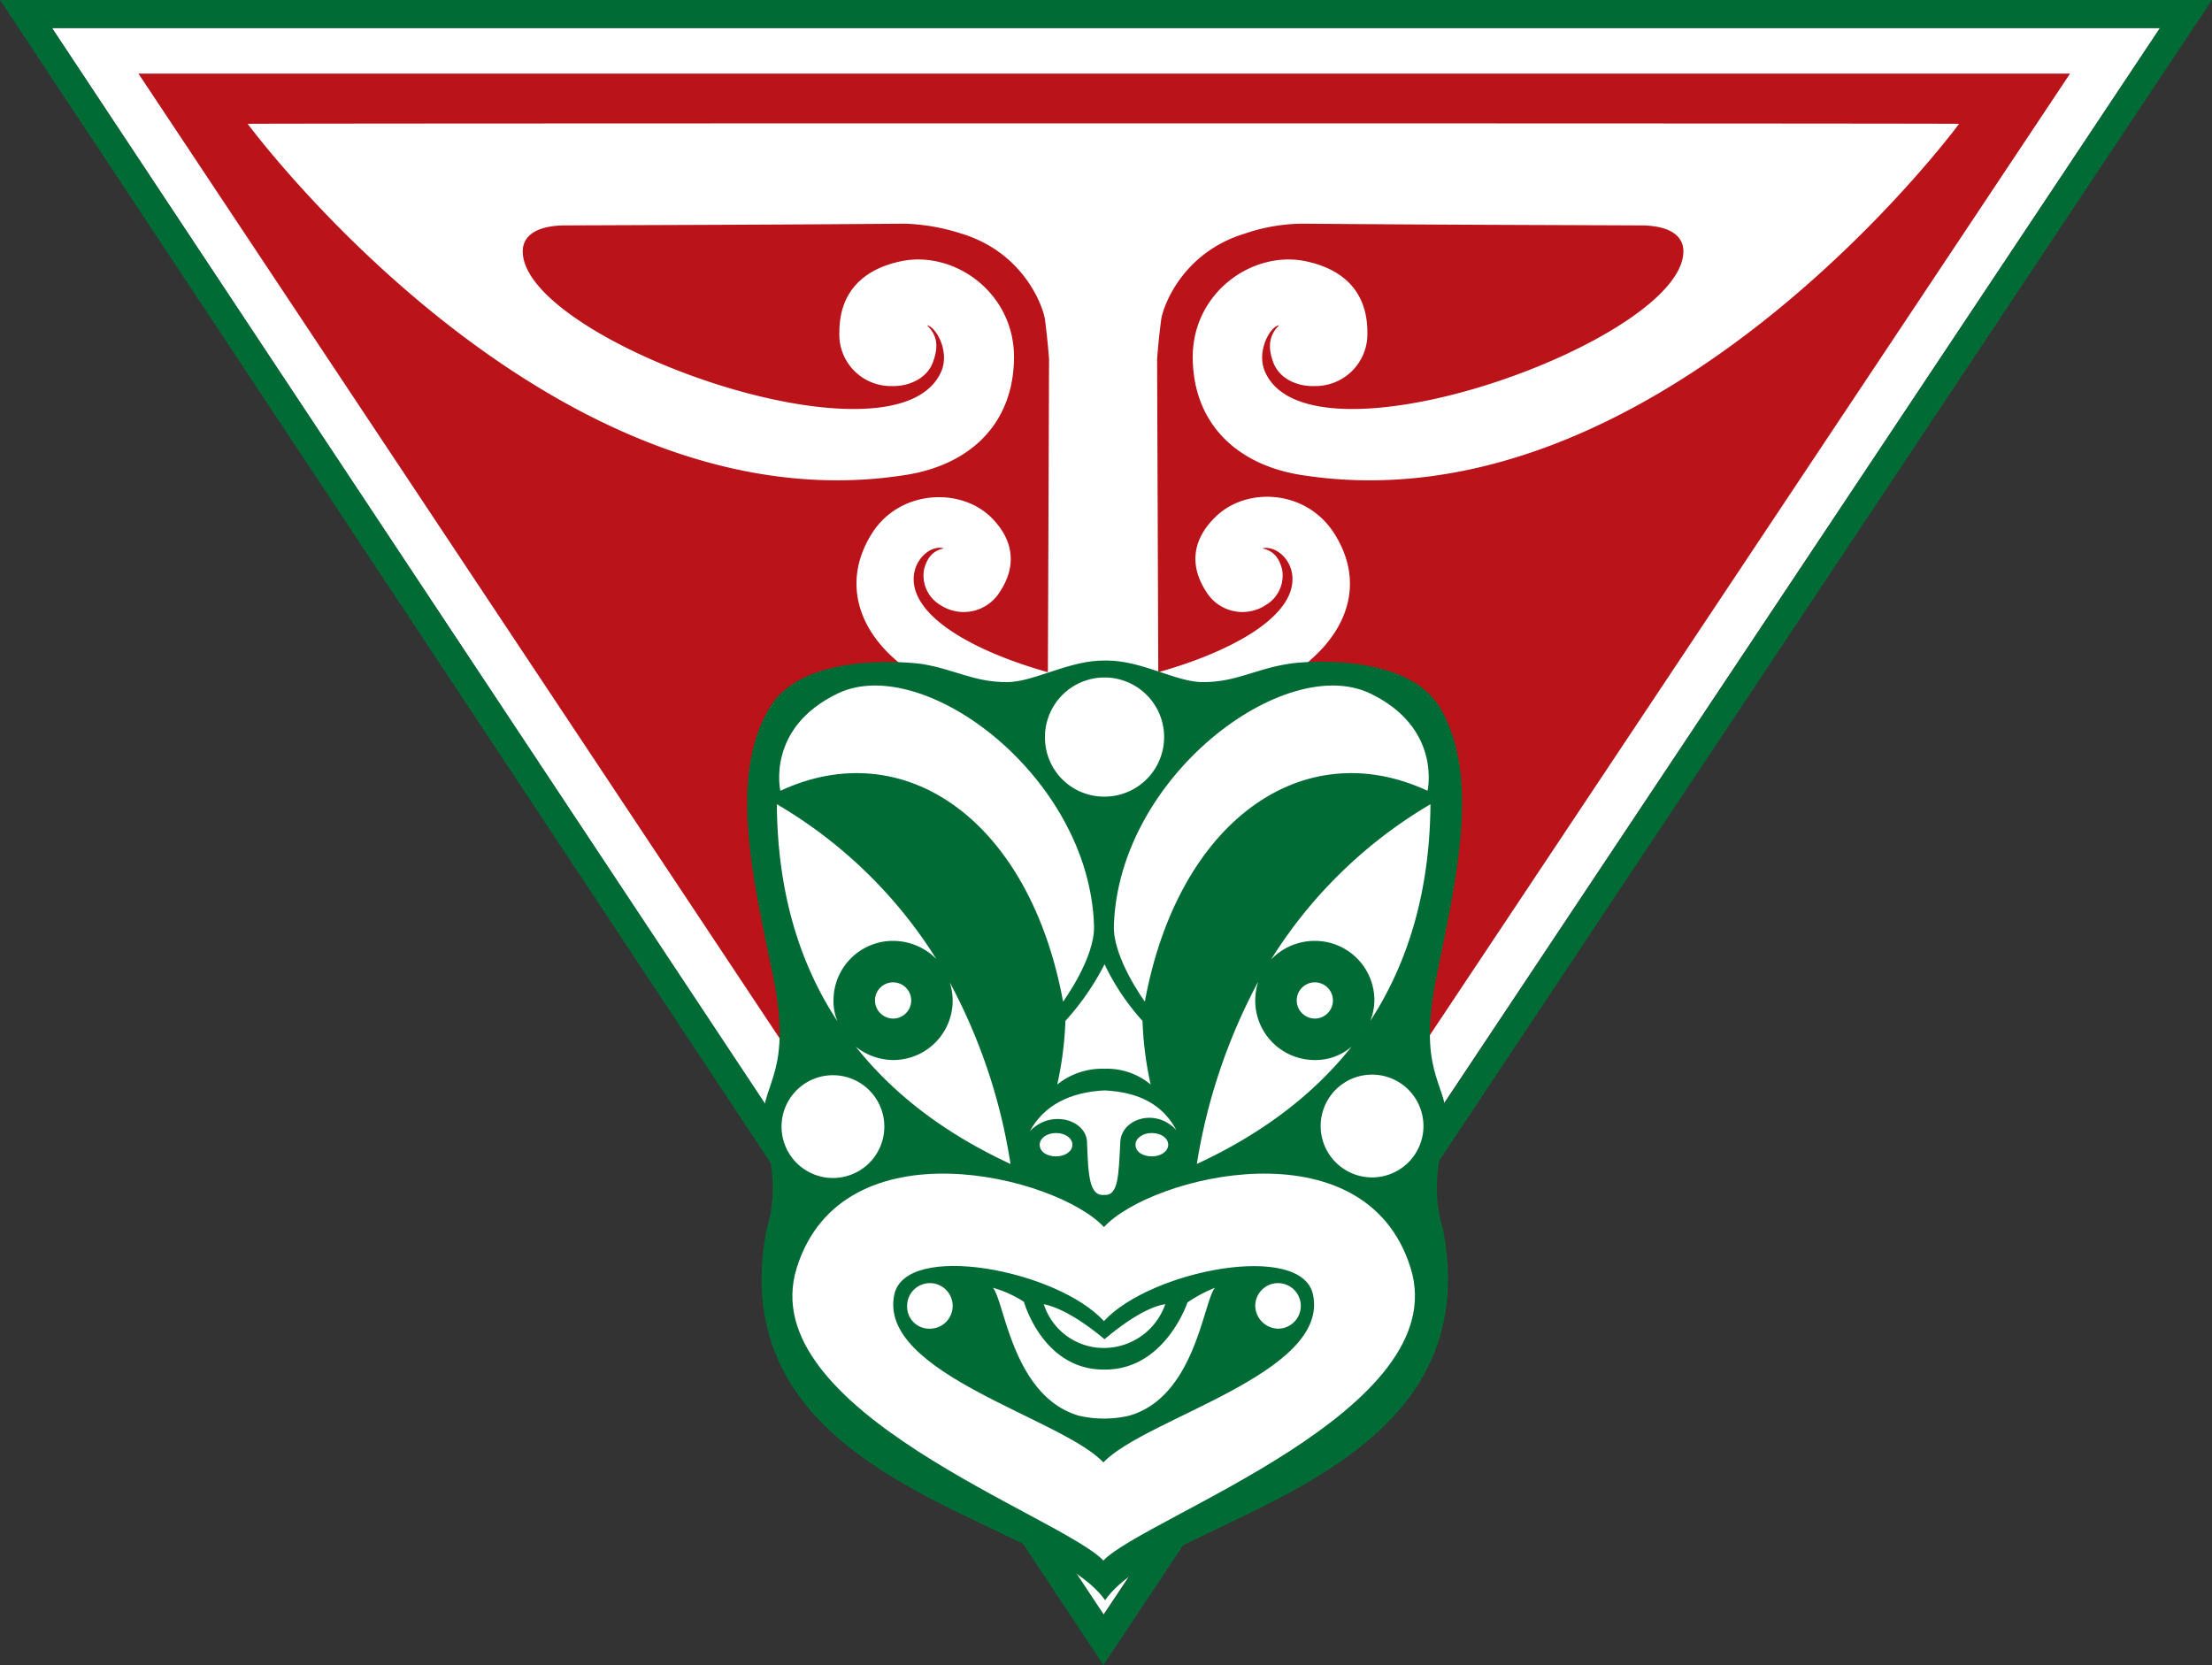
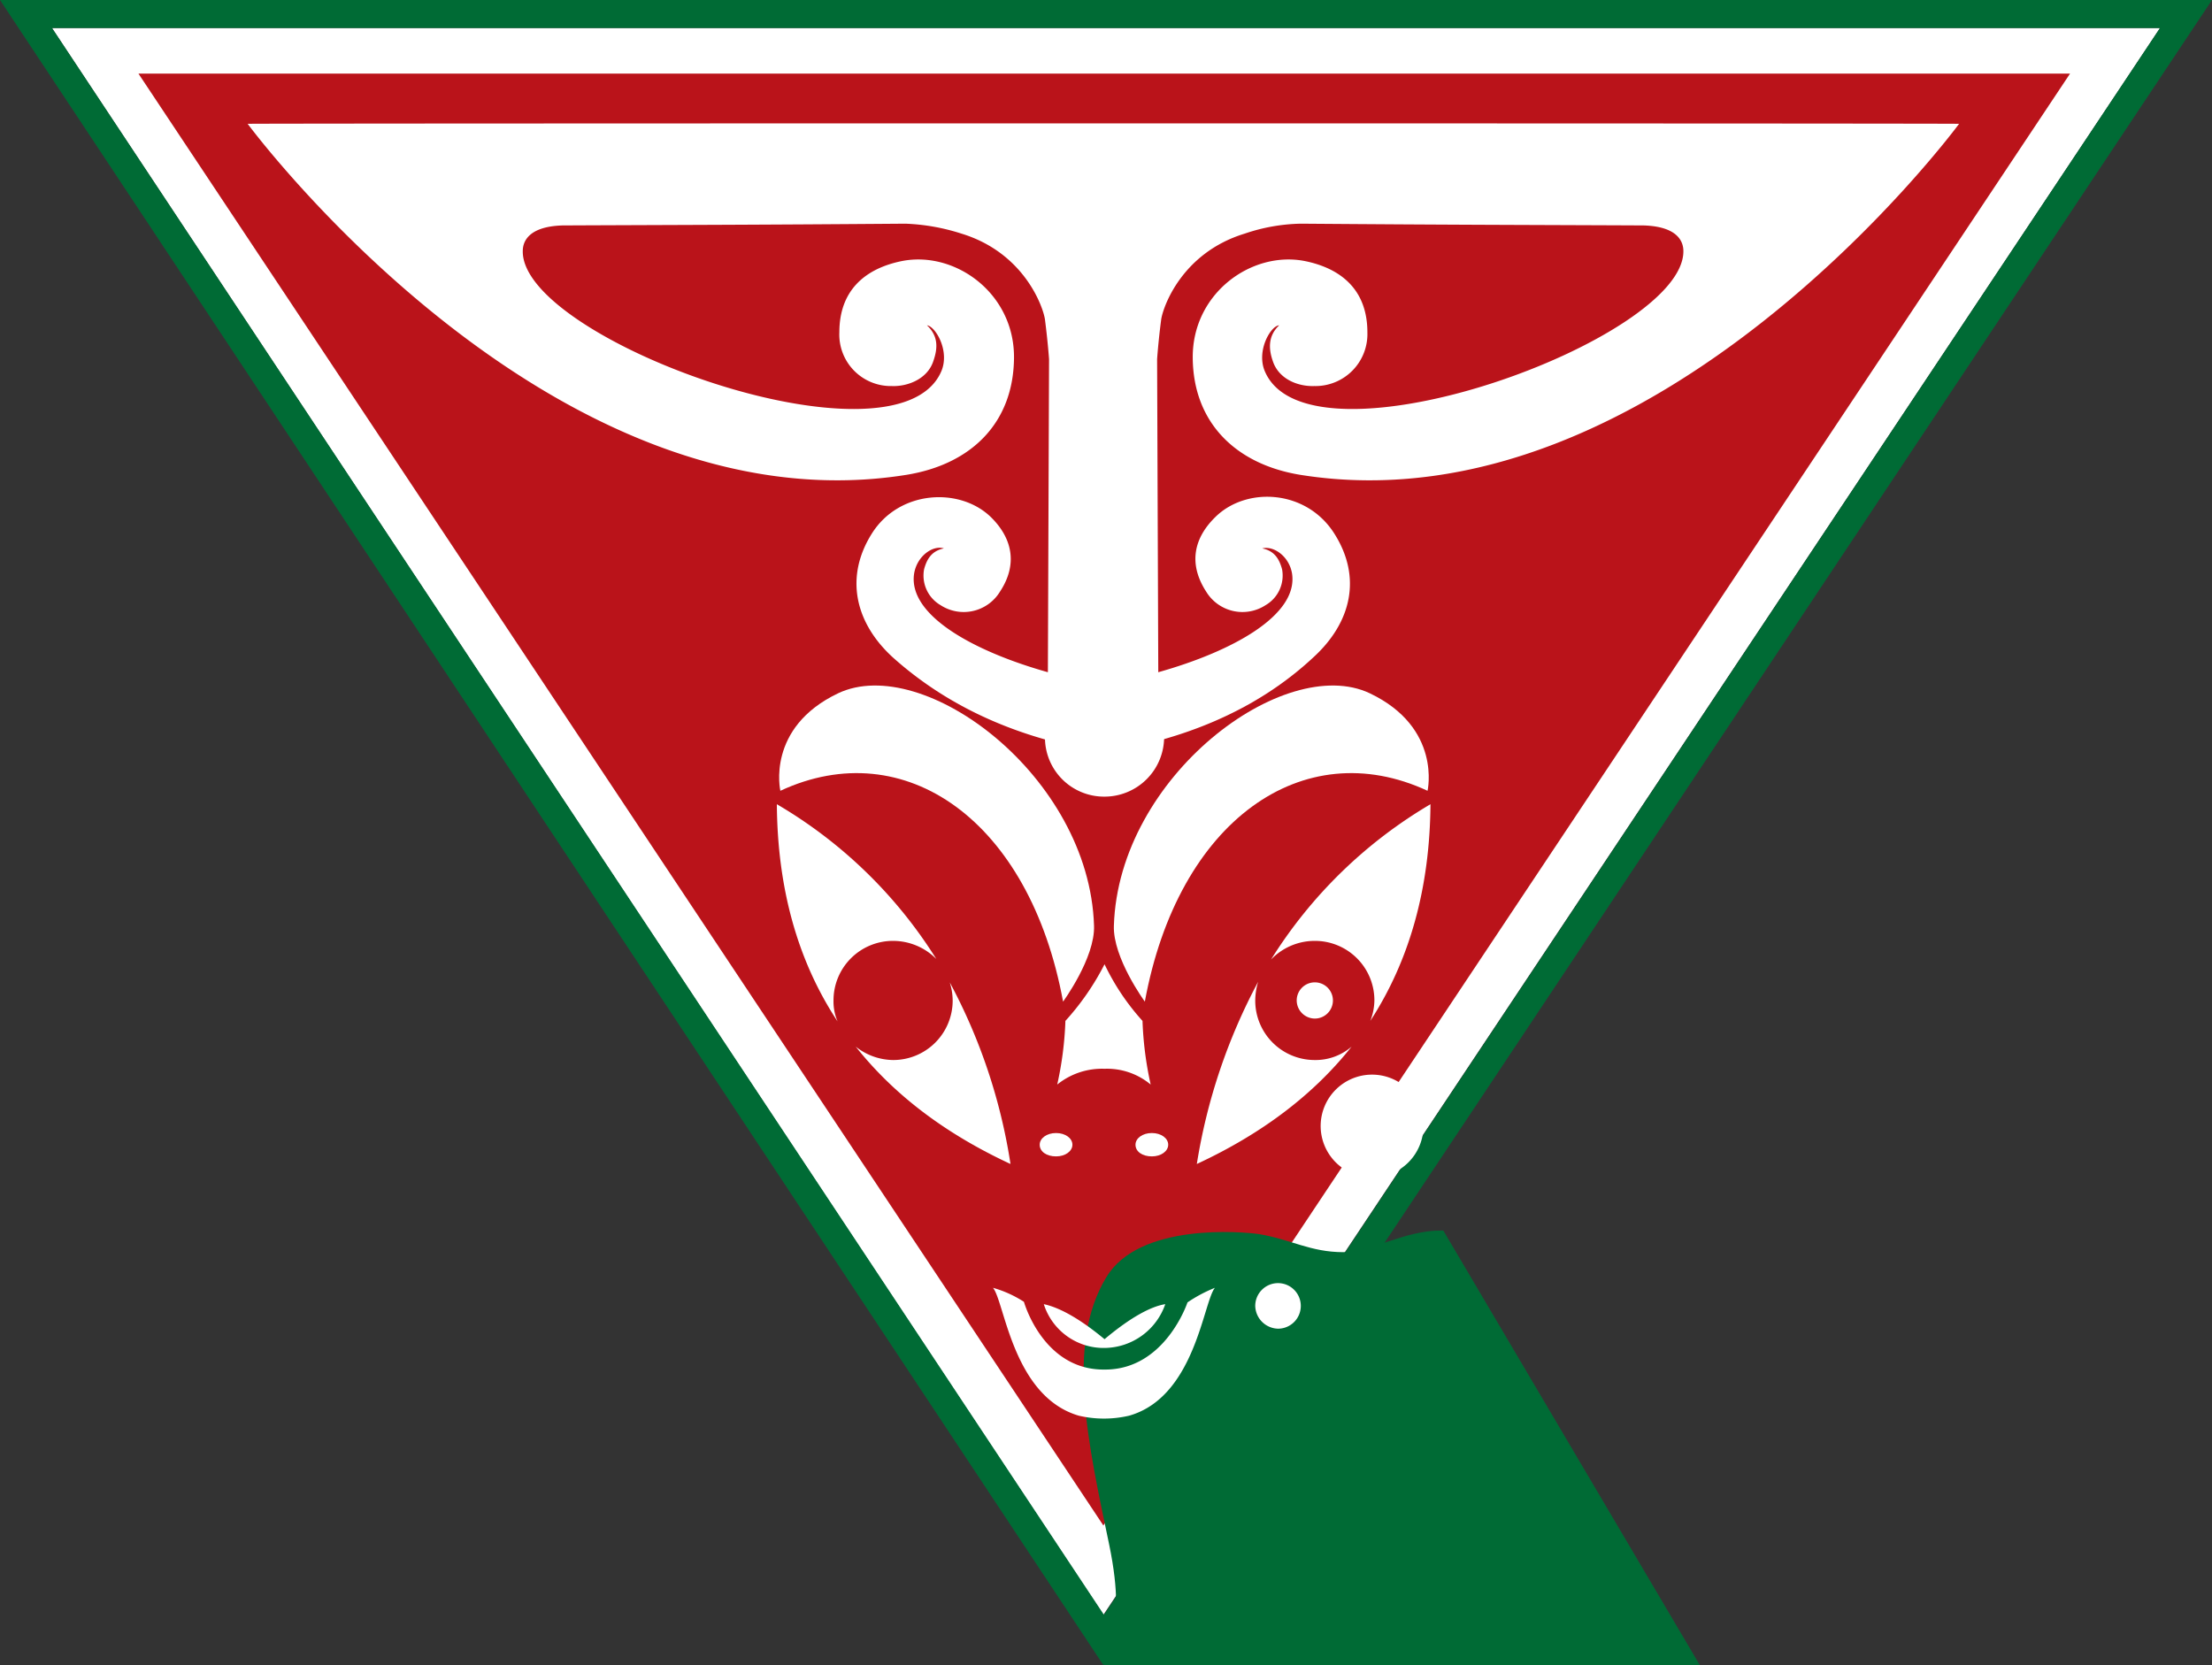
<svg xmlns="http://www.w3.org/2000/svg" id="desktop-logo" viewBox="0 0 378.7 285.1">
  <rect x="0" y="0" width="378.7" height="285.1" fill="#333333" stroke="none" />
  <title>TWWoA_Logo_no_text</title>
  <polygon points="8.9 4.8 369.8 4.8 188.9 276.5 8.9 4.8" style="fill:#fff" />
  <path d="M188.9,285.1L0,0H378.7ZM8.9,4.8L189,276.5,369.8,4.8H8.9Z" style="fill:#006b35" />
  <polygon points="23.7 12.6 188.9 261.2 354.4 12.6 23.7 12.6" style="fill:#ba131a" />
  <path d="M189,128.8c-12.9-2-25.6-6.8-36.1-16.2-6.6-6-8.3-13.9-3.6-21.3s15-7.9,20.3-2.8c3.7,3.6,4.7,8.1,1.6,12.8a7.27,7.27,0,0,1-10.2,2.3,5.86,5.86,0,0,1-2.8-6.1c0.5-1.9,1.4-3.2,3.4-3.6-1.9-.6-4.6,1.3-5.1,4.3-1.1,7.1,10.1,13.3,22.9,16.9l0.2-53.6s-0.2-2.9-.7-6.8c-0.3-2.1-3.5-11.4-14.3-14.7a35.37,35.37,0,0,0-9.6-1.7c-25.8.2-35.8,0.2-58.7,0.3-6.4.2-6.8,3.3-6.8,4.4-0.2,15.2,63.7,38.3,71.6,20.7,1.6-3.5-.9-7.8-2.4-8,1.9,1.8,1.9,3.8,1.1,6.1-1,3.1-4.4,4.4-7.1,4.3a8.82,8.82,0,0,1-9-9.2c0-7.1,4.3-10.9,10.7-12.2,9.1-1.8,19.3,5.5,19.2,16.6s-7.3,18.2-18.4,20C94,91.1,42.4,21.2,42.4,21.2c5.1-.1,288-0.1,293,0,0,0-51.5,69.9-112.8,60.1-11-1.8-18.3-8.9-18.4-20s10.1-18.4,19.2-16.6c6.4,1.3,10.7,5.1,10.7,12.2a8.9,8.9,0,0,1-9.1,9.2c-2.8.1-6.1-1.2-7.1-4.3-0.8-2.3-.7-4.4,1.1-6.1-1.5.1-4,4.5-2.4,8,7.8,17.6,71.7-5.5,71.6-20.7,0-1.1-.4-4.2-6.8-4.4-22.9-.1-32.9-0.1-58.7-0.3a31.38,31.38,0,0,0-9.6,1.7c-10.8,3.3-14,12.6-14.3,14.7-0.5,3.8-.7,6.8-0.7,6.8l0.2,53.6c12.8-3.6,24-9.8,22.9-16.9-0.5-3-3.2-4.8-5.1-4.3,2,0.4,2.9,1.7,3.4,3.6a5.86,5.86,0,0,1-2.8,6.1,7.27,7.27,0,0,1-10.2-2.3c-3.1-4.8-2.1-9.2,1.6-12.8,5.3-5.2,15.5-4.7,20.3,2.8s3,15.3-3.6,21.3c-10.1,9.4-22.9,14.2-35.8,16.2" style="fill:#fff" />
-   <path d="M247.1,210.7c-2.8-9.2.6-15.5,0.6-19-0.2-6.5-5.1-8.3-1.7-24.8,3.5-17.1,7.4-34.2.5-45.8-5.7-9.4-23.5-7.9-26.1-7.4-5.6.9-8.8,3.1-14.5,3.1-4.5,0-10.4-3.7-16.4-3.7h-0.3c-6.1-.1-12.2,3.7-16.8,3.7-5.7,0-9-2.2-14.5-3.1-2.7-.4-20.5-2-26.1,7.4-7,11.5-3.1,28.6.5,45.8,3.4,16.4-1.6,18.3-1.7,24.8-0.1,3.5,3.4,9.8.6,19-8.2,43.6,47.9,48.8,58,63.3,9.8-14.5,66.1-19.8,57.9-63.3" style="fill:#006b35" />
+   <path d="M247.1,210.7h-0.3c-6.1-.1-12.2,3.7-16.8,3.7-5.7,0-9-2.2-14.5-3.1-2.7-.4-20.5-2-26.1,7.4-7,11.5-3.1,28.6.5,45.8,3.4,16.4-1.6,18.3-1.7,24.8-0.1,3.5,3.4,9.8.6,19-8.2,43.6,47.9,48.8,58,63.3,9.8-14.5,66.1-19.8,57.9-63.3" style="fill:#006b35" />
  <path d="M214.9,223.6a3.9,3.9,0,1,1,3.9,3.9,4,4,0,0,1-3.9-3.9" style="fill:#fff" />
-   <path d="M155.3,223.6a3.9,3.9,0,1,1,3.9,3.9,3.78,3.78,0,0,1-3.9-3.9" style="fill:#fff" />
  <path d="M189.2,234.5c10.3,0,14.1-11.5,14.1-11.5a24.59,24.59,0,0,1,4.7-2.5c-2,2.4-3.4,18.7-14.7,21.9a19,19,0,0,1-8.6,0c-11.3-3.3-12.7-19.5-14.7-21.9a19.56,19.56,0,0,1,5.3,2.4s3.2,11.5,13.5,11.6h0.4Z" style="fill:#fff" />
  <path d="M199.5,223.3a11.13,11.13,0,0,1-10.4,7.5,10.75,10.75,0,0,1-10.4-7.5c2.8,0.6,6.3,2.6,10.4,6,4.4-3.7,7.9-5.6,10.4-6" style="fill:#fff" />
-   <path d="M241.5,217.1c-7.8-25-44.5-15.7-52.5-7-8.1-8.7-44.8-18-52.6,7-7.6,24.4,45.3,42.5,52.5,50.1,7.2-7.5,60.2-25.7,52.6-50.1m-52.6,33.3c-7.1-7.6-38.6-15.2-35.8-28.7,1.9-9.2,27.8-4.3,35.9,4.5,8-8.7,33.9-13.7,35.8-4.5,2.8,13.5-28.7,21.1-35.9,28.7" style="fill:#fff" />
  <path d="M226.1,192.8a8.8,8.8,0,1,1,8.8,8.8,8.81,8.81,0,0,1-8.8-8.8" style="fill:#fff" />
-   <path d="M133.8,192.9a8.8,8.8,0,1,1,8.8,8.8,8.81,8.81,0,0,1-8.8-8.8" style="fill:#fff" />
  <path d="M194.4,196c0-1.1,1.2-2,2.8-2s2.8,0.9,2.8,2-1.2,2-2.8,2-2.8-.8-2.8-2" style="fill:#fff" />
  <path d="M178,196c0-1.1,1.2-2,2.8-2s2.8,0.9,2.8,2-1.2,2-2.8,2-2.8-.8-2.8-2" style="fill:#fff" />
-   <path d="M189.1,186.7c6,0.3,10,2.5,12.3,6.8-3.6-3.9-9.4-1.9-9.6,2-0.3,5.8-.3,9.3-2.8,9.1-2.5.2-2.7-3.3-2.9-9.1-0.2-3.8-6.2-5.6-9.8-1.8,2.4-4.4,6.8-6.7,12.8-7" style="fill:#fff" />
  <path d="M225.1,181.5a10.18,10.18,0,0,1-10.2-10.2,11.27,11.27,0,0,1,.5-3.2,98.93,98.93,0,0,0-10.5,31.2c11.2-5.2,20-11.9,26.5-20.1a9.4,9.4,0,0,1-6.3,2.3" style="fill:#fff" />
  <path d="M225.1,161.1a10.18,10.18,0,0,1,10.2,10.2,9.92,9.92,0,0,1-.7,3.5c6.7-10.3,10.2-22.7,10.3-37.1a80,80,0,0,0-27.3,26.6,10.35,10.35,0,0,1,7.5-3.2" style="fill:#fff" />
  <path d="M222,171.3a3.1,3.1,0,1,1,3.1,3.1,3.12,3.12,0,0,1-3.1-3.1" style="fill:#fff" />
  <path d="M162.6,168.2a10.59,10.59,0,0,1,.5,3.1,10.18,10.18,0,0,1-10.2,10.2,10.42,10.42,0,0,1-6.4-2.3c6.5,8.2,15.3,14.9,26.5,20.1a96.63,96.63,0,0,0-10.4-31.1" style="fill:#fff" />
  <path d="M142.7,171.3a10.18,10.18,0,0,1,10.2-10.2,10.43,10.43,0,0,1,7.4,3.1A79.7,79.7,0,0,0,133,137.7c0.1,14.5,3.6,26.9,10.4,37.2a8.57,8.57,0,0,1-.7-3.6" style="fill:#fff" />
-   <path d="M149.8,171.3a3.1,3.1,0,1,1,3.1,3.1,3.12,3.12,0,0,1-3.1-3.1" style="fill:#fff" />
  <path d="M189.1,165.1a40.19,40.19,0,0,0,6.5,9.7,59.19,59.19,0,0,0,1.4,10.9,11.65,11.65,0,0,0-7.9-2.7,12.19,12.19,0,0,0-8.1,2.7,59.19,59.19,0,0,0,1.4-10.9,44.3,44.3,0,0,0,6.7-9.7" style="fill:#fff" />
  <path d="M196,171.5c5.7-31,27.1-46,48.4-36.1,0,0,2.5-10.8-9.9-16.7-14.6-6.9-43,14.2-43.8,39.8-0.2,5.5,5.3,13,5.3,13" style="fill:#fff" />
  <path d="M182,171.5c-5.7-31-27.1-46-48.4-36.1,0,0-2.5-10.8,9.9-16.7,14.6-6.9,43,14.2,43.8,39.8,0.2,5.5-5.3,13-5.3,13" style="fill:#fff" />
  <path d="M178.9,126.2a10.2,10.2,0,1,1,10.2,10.2,10.12,10.12,0,0,1-10.2-10.2" style="fill:#fff" />
</svg>